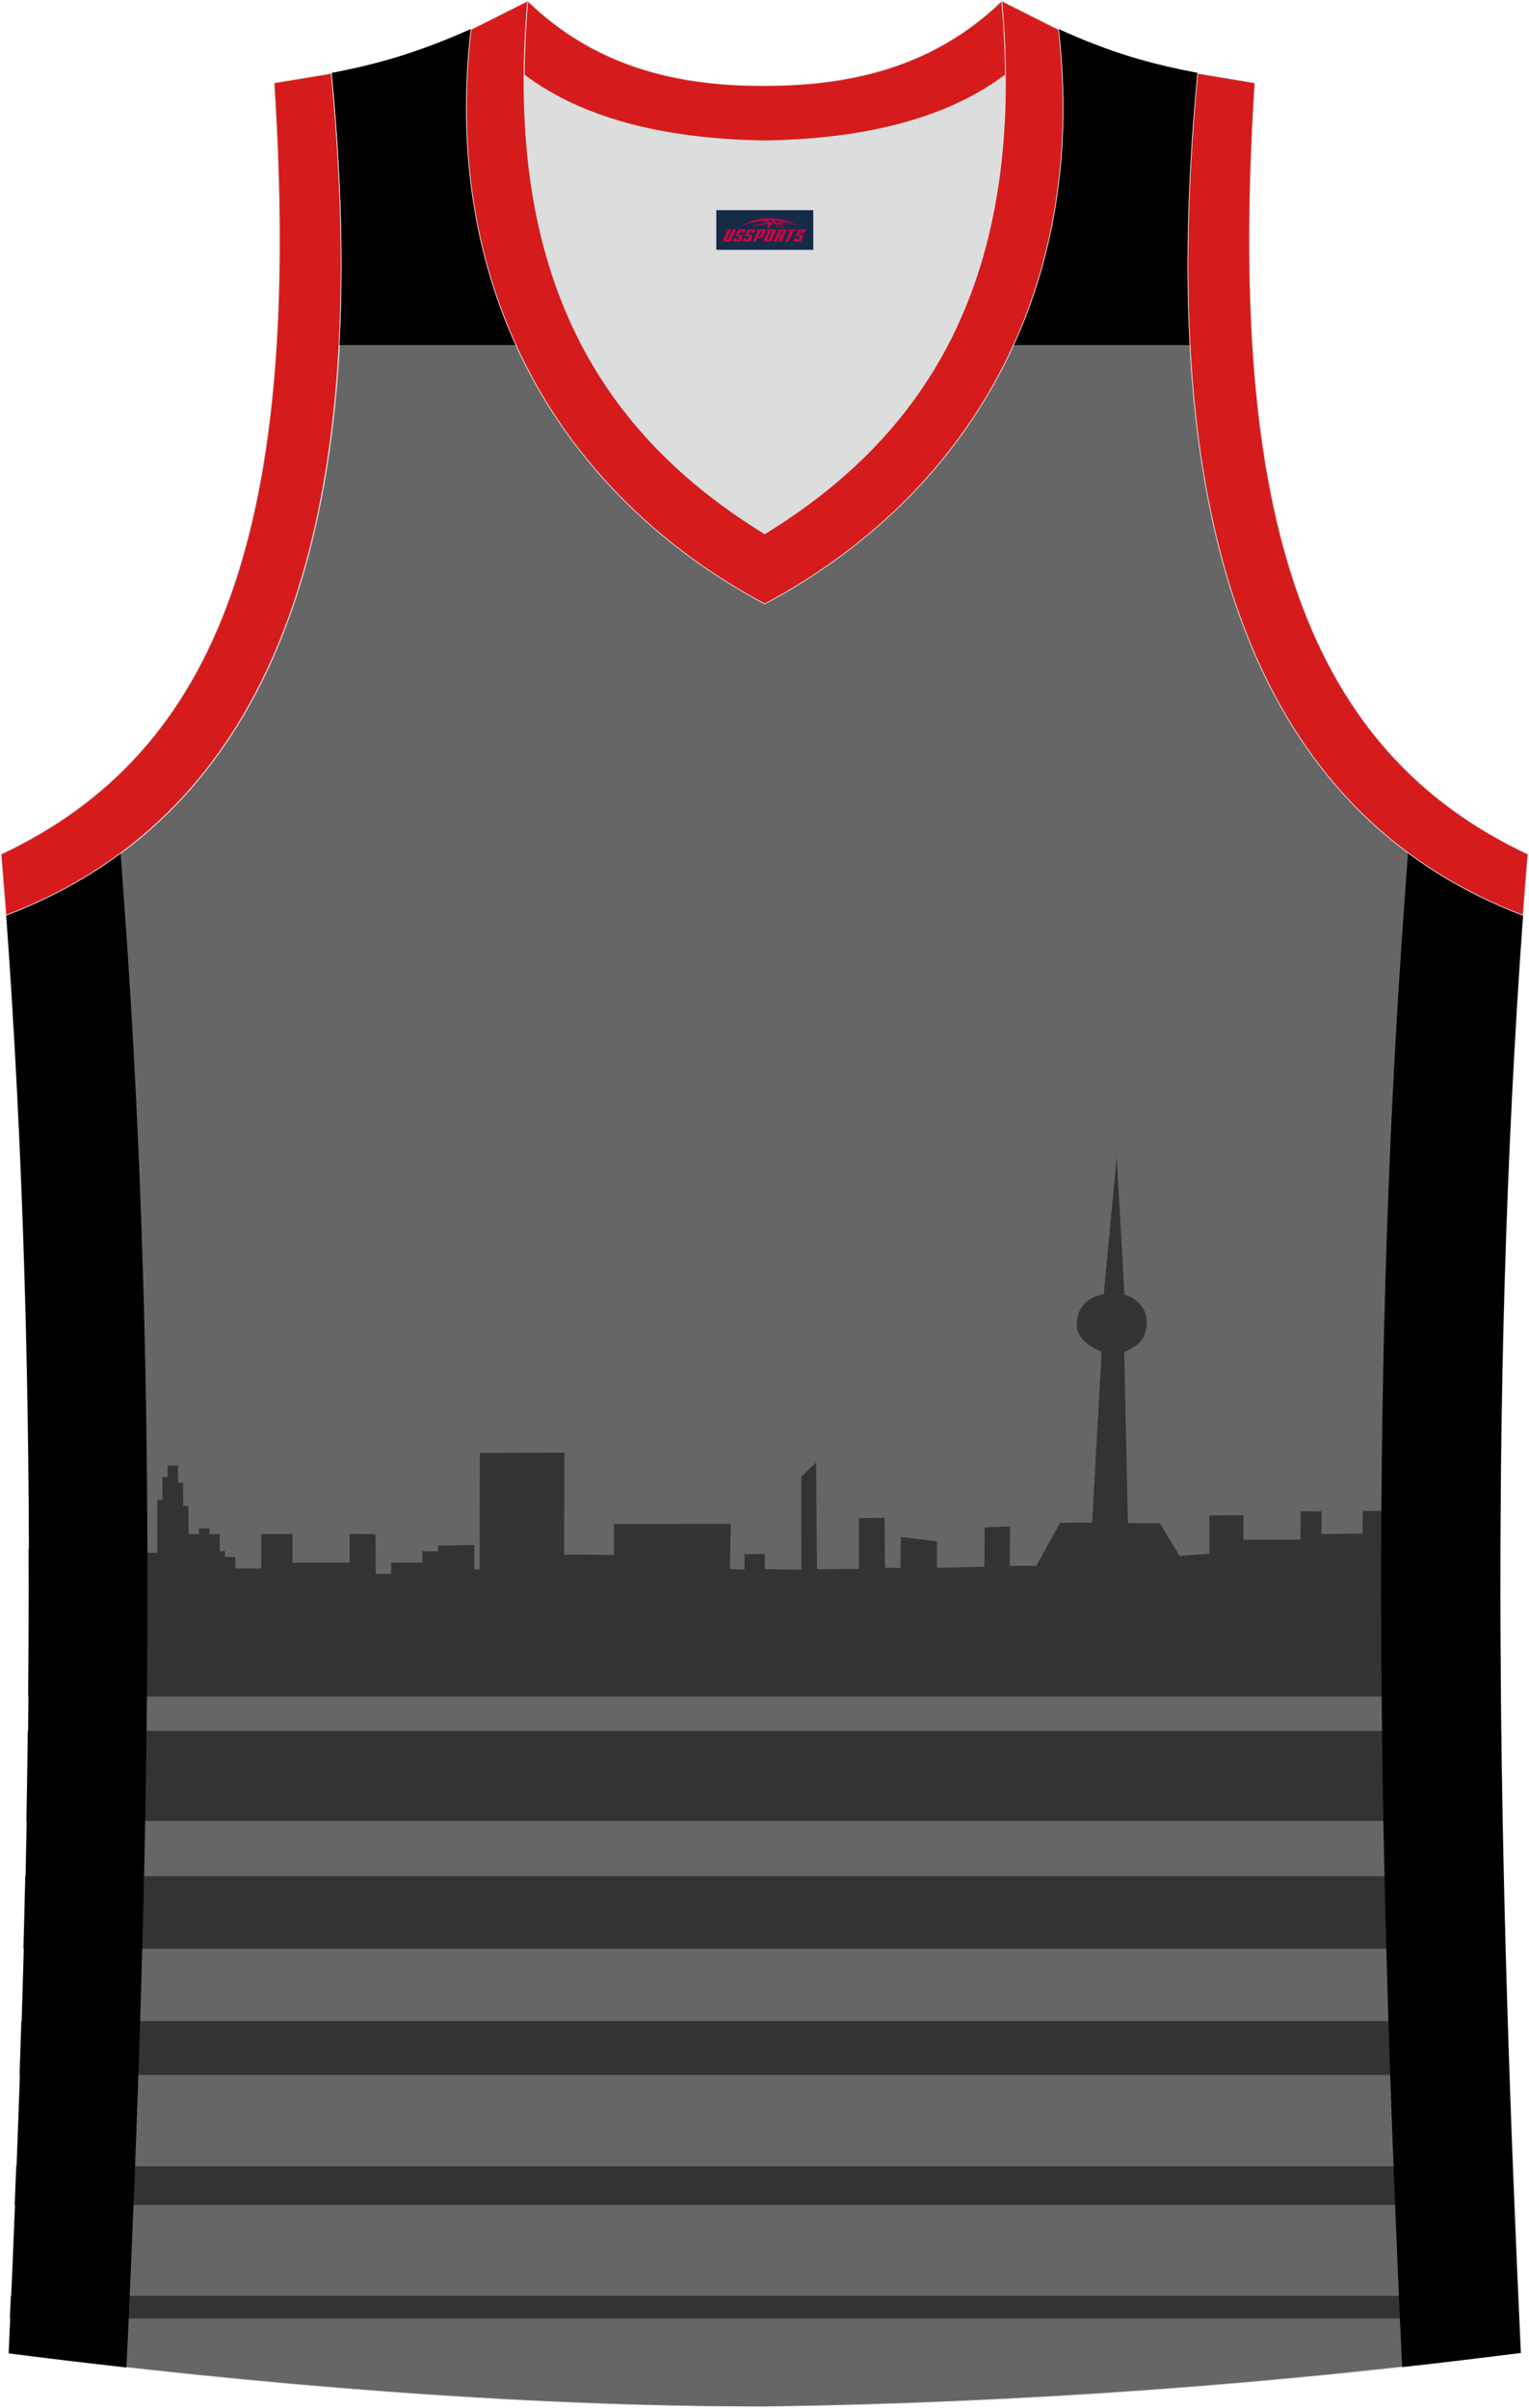
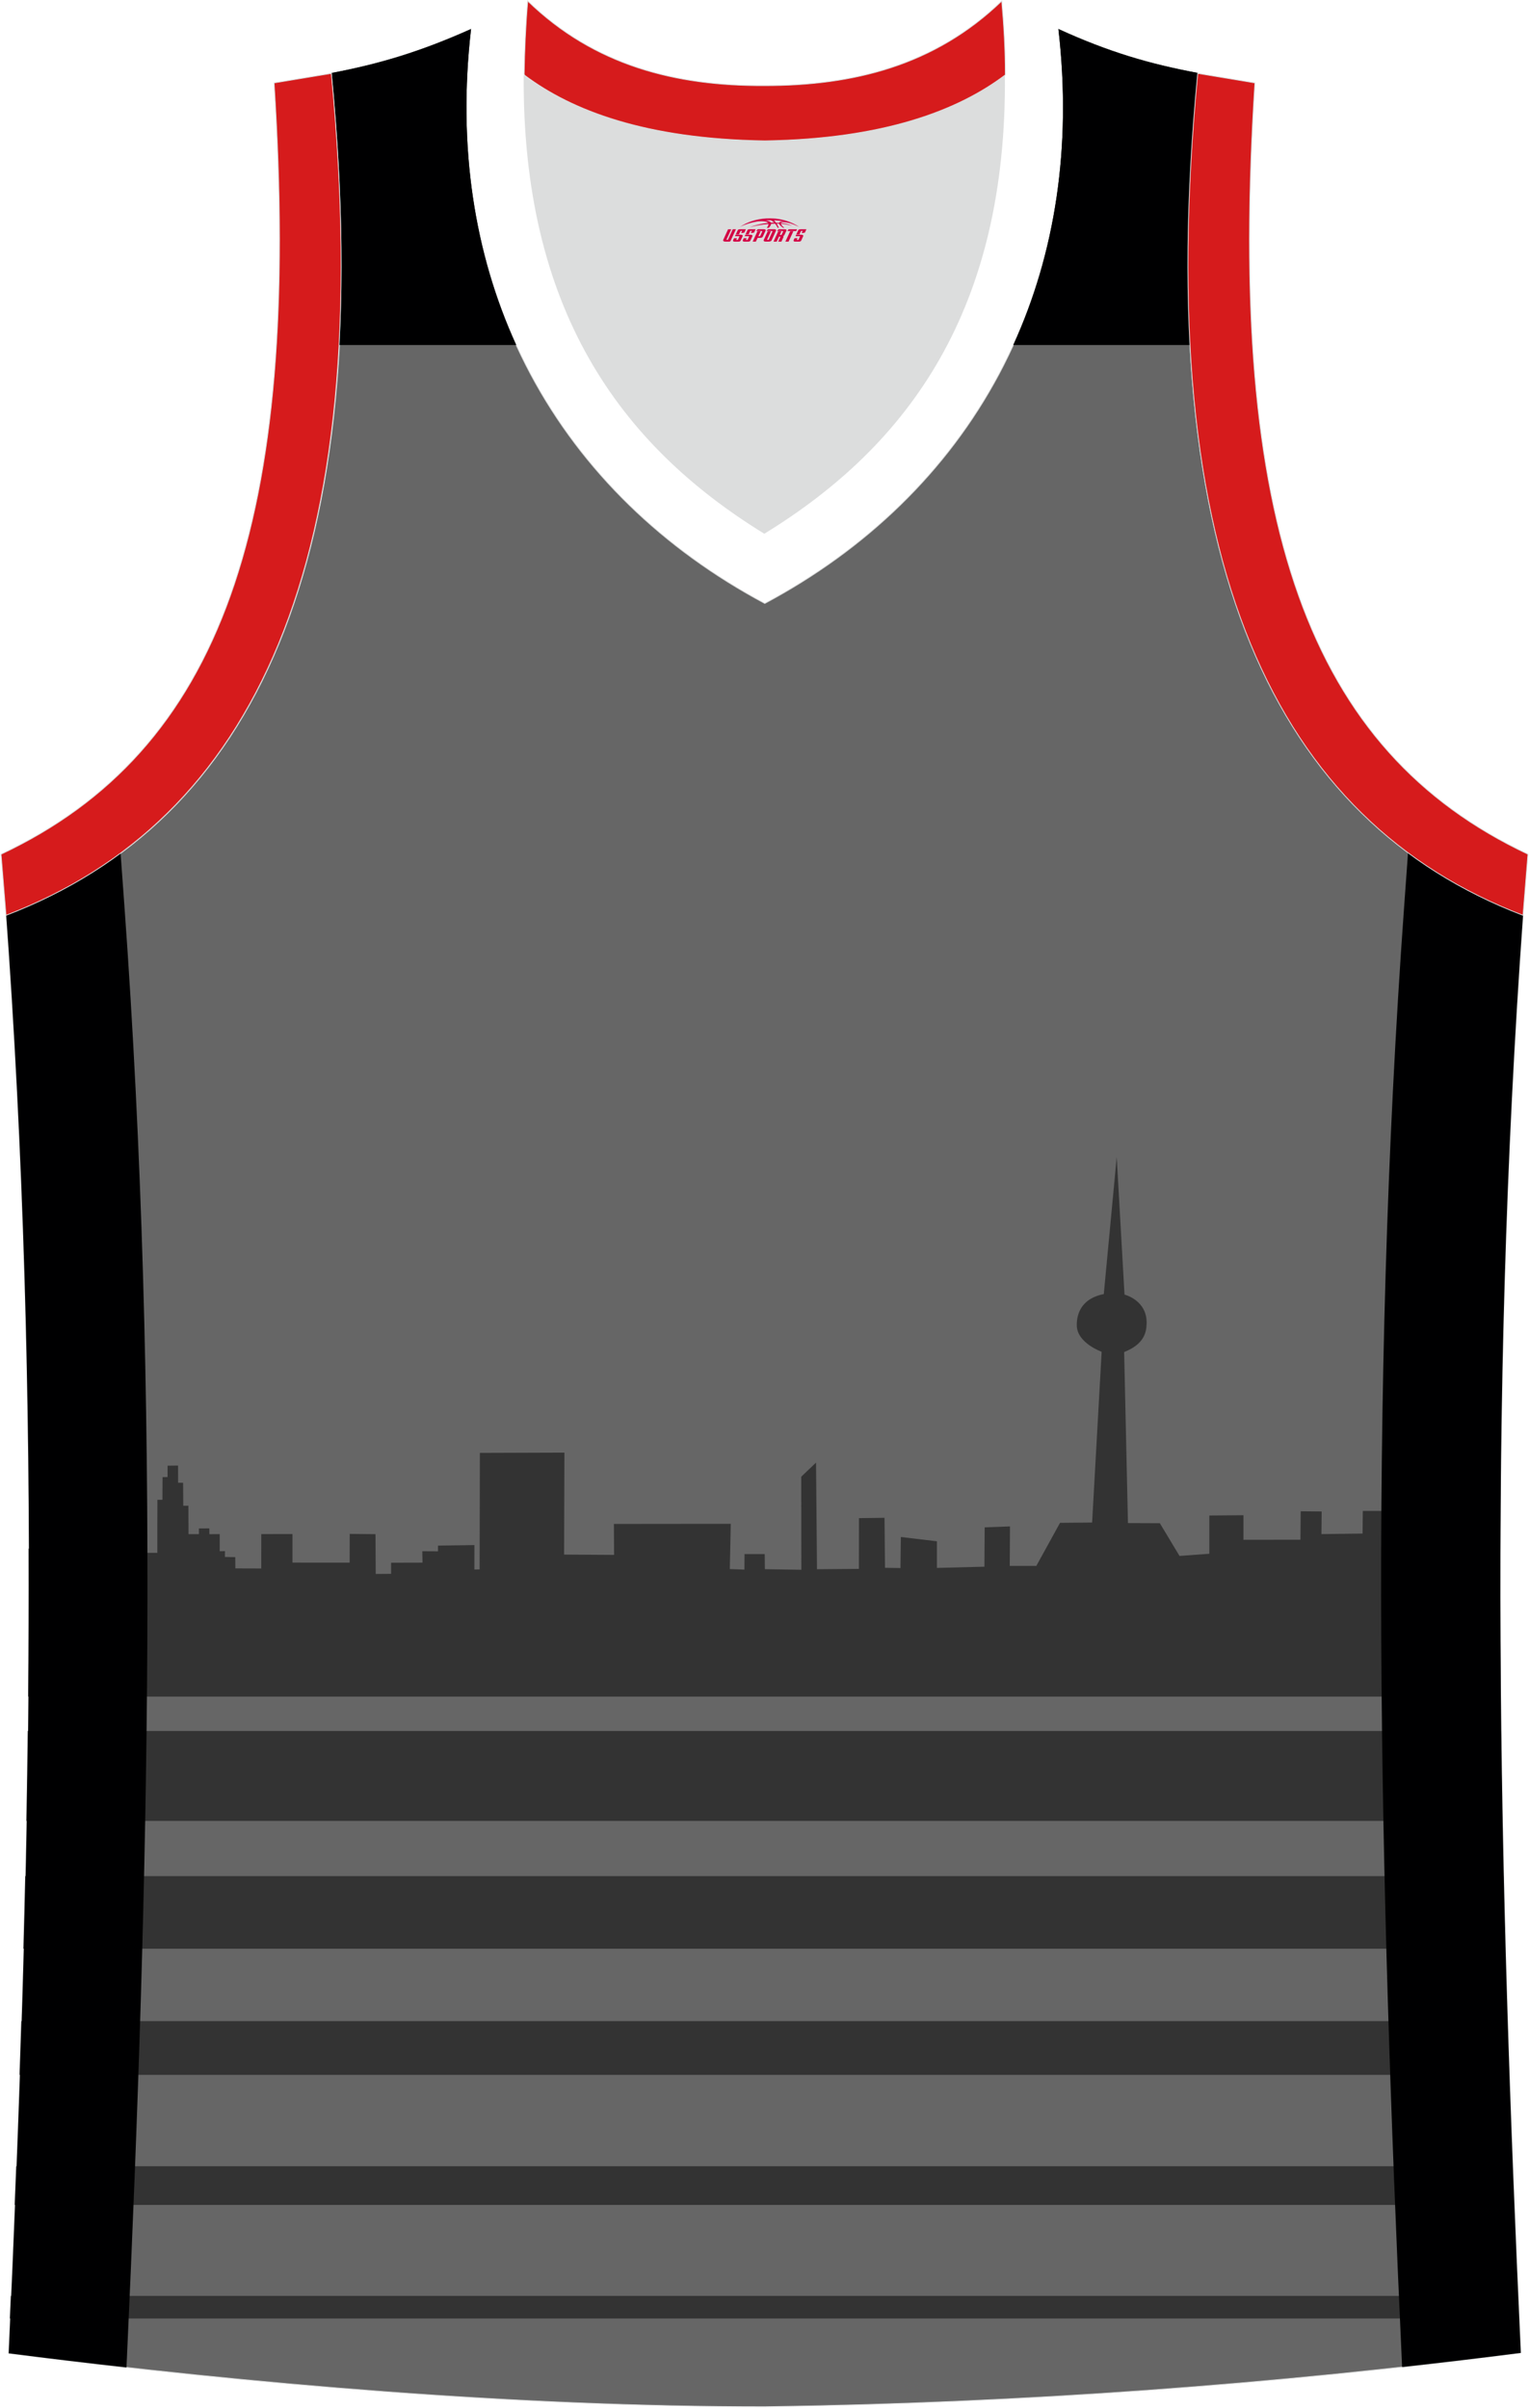
<svg xmlns="http://www.w3.org/2000/svg" version="1.1" id="图层_1" x="0px" y="0px" width="378.5px" height="596px" viewBox="0 0 378.5 596" enable-background="new 0 0 378.5 596" xml:space="preserve">
  <g>
    <path fill-rule="evenodd" clip-rule="evenodd" fill="#666666" stroke="#DCDDDD" stroke-width="0.2" stroke-miterlimit="22.926" d="   M189.31,595.75L189.31,595.75L189.31,595.75L189.31,595.75L189.31,595.75z M189.31,595.75c64.02-0.9,126.04-5.49,187.16-13.33   c-5.35-116.52-8.25-234.05,0.56-355.96l0,0c-60.9-23.3-92.24-86.61-80.53-208.4l0,0c-11.93-2.24-21.97-5.15-34.46-10.87   c7.47,64.98-22.53,115.4-72.72,142.18c-50.19-26.78-80.19-77.2-72.72-142.18c-12.49,5.6-22.64,8.63-34.46,10.87l0,0   c11.71,121.9-19.74,185.2-80.53,208.51l-0.22-2.35c9.03,122.69,6.13,241,0.78,358.31C62.72,590.26,128.29,595.75,189.31,595.75z" />
    <path fill-rule="evenodd" clip-rule="evenodd" fill="#333333" d="M7.06,383.3c3.25,2.05,6.27,4.21,7.33,5.69   c0,0,2.07-5.58,11.48-8.09v3.48h13.08v-7.33l0,0l0.02-5.8h1.24l0.03-5.61l1.24-0.02l0.01-2.81l2.59-0.03l0.01,4.26l1.24-0.01   l0.04,5.69l1.27-0.01l0.03,7.04h2.58l-0.01-1.41l2.58-0.01l0.01,1.43l2.56-0.01v4.24l1.3-0.03l-0.01,1.44l2.56,0.04l0.02,2.79   l6.41,0.02l0.01-8.51l7.72-0.01v7.07l14.15,0.01l0.02-7.12l6.38,0.07l0.06,9.85l3.8-0.03v-2.75l7.78-0.02l-0.05-2.82l3.88,0.02   l0.01-1.42l9.01-0.13l-0.01,6.05l1.3-0.03l0.06-28.84l20.93-0.07l-0.08,25.24l12.38,0.08l-0.05-7.66l28.93-0.03l-0.24,11.2   l3.62,0.13l0.03-3.84h4.99l0.04,3.74l9.03,0.14l-0.02-23.04l3.66-3.49l0.23,26.4l10.38-0.09l0.02-12.56l6.32-0.08l0.12,12.37   l3.83,0.06l0.09-7.68l8.93,1.06v6.59l11.76-0.3l0.06-9.74l6.27-0.23l-0.06,9.77h6.58l5.87-10.66l7.94-0.07l2.36-42.27   c0,0-6.02-2.14-6.15-6.41c-0.07-2.27,0.61-6.67,6.68-7.87l3.2-33.92l1.93,34.05c0,0,5.73,1.38,5.47,7.31   c-0.09,2.09-0.61,4.94-5.56,6.91l0.94,42.34l7.9,0.03l4.87,8.1l7.38-0.54v-9.47l8.44-0.07v6.08l14.11-0.02l0.06-7.04l5.19,0.05   l-0.05,5.6l10.18-0.13l0.06-5.6h9.14l0.03,5.8l1.19-0.03l-0.01-15.54l12.81-0.03l0.06,7.11l1.33-0.04l-0.03,2.83l2.63-0.09   l0.11,5.96l6.03-0.13l0.24-15.5l0.62,0.02c-0.19,18.6-0.18,37.12-0.01,55.59H6.95C7.06,407.76,7.1,395.54,7.06,383.3L7.06,383.3z    M375.96,573.91l-0.25-5.59H2.67l-0.25,5.59H375.96L375.96,573.91z M374.77,545.8c-0.13-3.19-0.26-6.39-0.38-9.58H4   c-0.12,3.2-0.25,6.39-0.38,9.58H374.77L374.77,545.8z M373.58,513.6c-0.15-4.43-0.3-8.86-0.44-13.3H5.26   c-0.14,4.44-0.28,8.87-0.44,13.3H373.58L373.58,513.6z M372.61,482.37c-0.16-5.99-0.31-11.98-0.45-17.97H6.23   c-0.13,6-0.28,11.99-0.45,17.97H372.61L372.61,482.37z M371.89,450.74c-0.14-7.41-0.25-14.83-0.34-22.26H6.86   c-0.09,7.43-0.2,14.85-0.34,22.26H371.89z" />
    <path fill-rule="evenodd" clip-rule="evenodd" fill="#000001" d="M346.99,583.78c-2.71-59.02-4.77-118.09-5.06-177.18   c-0.3-60.8,1.28-121.64,5.67-182.29l0.96-13.33c8.59,6.38,18.1,11.51,28.47,15.48l0,0c-8.81,121.9-5.91,239.43-0.56,355.96   c-9.77,1.25-19.56,2.42-29.38,3.51L346.99,583.78z" />
    <path fill-rule="evenodd" clip-rule="evenodd" fill="#000001" d="M31.41,583.78c2.71-59.02,4.77-118.09,5.06-177.18   c0.3-60.8-1.28-121.64-5.67-182.29l-0.95-13.1c-8.54,6.32-17.98,11.41-28.26,15.36l-0.22-2.35c9.03,122.69,6.13,241,0.78,358.31   c9.6,1.23,19.33,2.4,29.15,3.5L31.41,583.78z" />
    <path fill-rule="evenodd" clip-rule="evenodd" fill="#000001" d="M294.58,85.4h-43.73c10.29-22.55,14.54-48.89,11.17-78.2   c12.49,5.71,22.53,8.63,34.46,10.87l0,0C294.11,42.89,293.51,65.28,294.58,85.4L294.58,85.4z M127.77,85.4H84.03   c1.08-20.12,0.48-42.51-1.9-67.33l0,0c11.82-2.24,21.97-5.27,34.46-10.87C113.22,36.5,117.48,62.85,127.77,85.4z" />
    <path fill-rule="evenodd" clip-rule="evenodd" fill="#000001" d="M294.58,85.4h-43.73c10.29-22.55,14.54-48.89,11.17-78.2   c12.49,5.71,22.53,8.63,34.46,10.87l0,0C294.11,42.89,293.51,65.28,294.58,85.4L294.58,85.4z M127.77,85.4H84.03   c1.08-20.12,0.48-42.51-1.9-67.33l0,0c11.82-2.24,21.97-5.27,34.46-10.87C113.22,36.5,117.48,62.85,127.77,85.4z" />
    <path fill-rule="evenodd" clip-rule="evenodd" fill="#DCDDDD" d="M189.31,34.87c29.56-0.45,47.85-7.51,59.45-16.25   c0-0.11,0-0.11,0-0.22c0.56,57.93-23.53,91.65-59.56,113.72c-35.91-22.07-60.01-55.8-59.56-113.72c0,0.11,0,0.11,0,0.22   C141.35,27.36,159.76,34.42,189.31,34.87z" />
    <path fill-rule="evenodd" clip-rule="evenodd" fill="#D61B1C" stroke="#DCDDDD" stroke-width="0.2" stroke-miterlimit="22.926" d="   M1.49,226.57c60.9-23.3,92.24-86.61,80.53-208.4l-14.17,2.35C74.88,129.99,54.47,185.9,0.26,211.45L1.49,226.57z" />
-     <path fill-rule="evenodd" clip-rule="evenodd" fill="#D61B1C" stroke="#DCDDDD" stroke-width="0.2" stroke-miterlimit="22.926" d="   M130.64,0.25c-6.13,69.24,19.07,107.56,58.67,131.87c39.6-24.31,64.8-62.63,58.67-131.87l14.05,7.06   c7.47,64.98-22.53,115.4-72.72,142.18c-50.19-26.78-80.19-77.2-72.72-142.18L130.64,0.25z" />
    <path fill-rule="evenodd" clip-rule="evenodd" fill="#D61B1C" stroke="#DCDDDD" stroke-width="0.2" stroke-miterlimit="22.926" d="   M377.02,226.57c-60.9-23.3-92.24-86.61-80.53-208.4l14.16,2.35c-7.03,109.46,13.38,165.37,67.59,190.92L377.02,226.57   L377.02,226.57z" />
    <path fill-rule="evenodd" clip-rule="evenodd" fill="#D61B1C" stroke="#DCDDDD" stroke-width="0.2" stroke-miterlimit="22.926" d="   M130.64,0.25c16.51,16.02,36.7,21.06,58.67,20.95c21.86,0,42.05-4.93,58.67-20.95c0.56,6.27,0.89,12.32,0.89,18.15   c0,0.11,0,0.11-0.11,0.22c-11.6,8.74-30,15.8-59.45,16.25c-29.56-0.45-47.85-7.51-59.45-16.25c0-0.11,0-0.11-0.11-0.22   C129.86,12.69,130.09,6.64,130.64,0.25z" />
  </g>
  <g id="tag_logo">
-     <rect y="52.02" fill="#162B48" width="24" height="9.818" x="177.32" />
    <g>
      <path fill="#D30044" d="M193.28,55.21l0.005-0.011c0.131-0.311,1.085-0.262,2.351,0.071c0.715,0.24,1.44,0.54,2.193,0.9    c-0.218-0.147-0.447-0.289-0.682-0.42l0.011,0.005l-0.011-0.005c-1.478-0.845-3.218-1.418-5.1-1.62    c-1.282-0.115-1.658-0.082-2.411-0.055c-2.449,0.142-4.68,0.905-6.458,2.095c1.26-0.638,2.722-1.075,4.195-1.336    c1.467-0.18,2.476-0.033,2.771,0.344c-1.691,0.175-3.469,0.633-4.555,1.075c1.156-0.338,2.967-0.665,4.647-0.813    c0.016,0.251-0.115,0.567-0.415,0.96h0.475c0.376-0.382,0.584-0.725,0.595-1.004c0.333-0.022,0.66-0.033,0.971-0.033    C192.11,55.65,192.32,56,192.52,56.39h0.262c-0.125-0.344-0.295-0.687-0.518-1.036c0.207,0,0.393,0.005,0.567,0.011    c0.104,0.267,0.496,0.66,1.058,1.025h0.245c-0.442-0.365-0.753-0.753-0.835-1.004c1.047,0.065,1.696,0.224,2.885,0.513    C195.1,55.47,194.36,55.3,193.28,55.21z M190.84,55.12c-0.164-0.295-0.655-0.485-1.402-0.551    c0.464-0.033,0.922-0.055,1.364-0.055c0.311,0.147,0.589,0.344,0.84,0.589C191.38,55.1,191.11,55.11,190.84,55.12z M192.82,55.17c-0.224-0.016-0.458-0.027-0.715-0.044c-0.147-0.202-0.311-0.398-0.502-0.6c0.082,0,0.164,0.005,0.24,0.011    c0.72,0.033,1.429,0.125,2.138,0.273C193.31,54.77,192.93,54.93,192.82,55.17z" />
      <path fill="#D30044" d="M180.24,56.75L179.07,59.3C178.89,59.67,179.16,59.81,179.64,59.81l0.873,0.005    c0.115,0,0.251-0.049,0.327-0.175l1.342-2.891H181.4L180.18,59.38H180.01c-0.147,0-0.185-0.033-0.147-0.125l1.156-2.504H180.24L180.24,56.75z M182.1,58.1h1.271c0.36,0,0.584,0.125,0.442,0.425L183.34,59.56C183.24,59.78,182.97,59.81,182.74,59.81H181.82c-0.267,0-0.442-0.136-0.349-0.333l0.235-0.513h0.742L182.27,59.34C182.25,59.39,182.29,59.4,182.35,59.4h0.18    c0.082,0,0.125-0.016,0.147-0.071l0.376-0.813c0.011-0.022,0.011-0.044-0.055-0.044H181.93L182.1,58.1L182.1,58.1z M182.92,58.03h-0.78l0.475-1.025c0.098-0.218,0.338-0.256,0.578-0.256H184.64L184.25,57.59L183.47,57.71l0.262-0.562H183.44c-0.082,0-0.12,0.016-0.147,0.071L182.92,58.03L182.92,58.03z M184.51,58.1L184.34,58.47h1.069c0.06,0,0.06,0.016,0.049,0.044    L185.08,59.33C185.06,59.38,185.02,59.4,184.94,59.4H184.76c-0.055,0-0.104-0.011-0.082-0.06l0.175-0.376H184.11L183.88,59.48C183.78,59.67,183.96,59.81,184.23,59.81h0.916c0.24,0,0.502-0.033,0.605-0.251l0.475-1.031c0.142-0.3-0.082-0.425-0.442-0.425H184.51L184.51,58.1z M185.32,58.03l0.371-0.818c0.022-0.055,0.06-0.071,0.147-0.071h0.295L185.87,57.7l0.791-0.115l0.387-0.845H185.6c-0.24,0-0.48,0.038-0.578,0.256L184.55,58.03L185.32,58.03L185.32,58.03z M187.72,58.49h0.278c0.087,0,0.153-0.022,0.202-0.115    l0.496-1.075c0.033-0.076-0.011-0.12-0.125-0.12H187.17l0.431-0.431h1.522c0.355,0,0.485,0.153,0.393,0.355l-0.676,1.445    c-0.06,0.125-0.175,0.333-0.644,0.327l-0.649-0.005L187.11,59.81H186.33l1.178-2.558h0.785L187.72,58.49L187.72,58.49z     M190.31,59.3c-0.022,0.049-0.06,0.076-0.142,0.076h-0.191c-0.082,0-0.109-0.027-0.082-0.076l0.944-2.051h-0.785l-0.987,2.138    c-0.125,0.273,0.115,0.415,0.453,0.415h0.72c0.327,0,0.649-0.071,0.769-0.322l1.085-2.384c0.093-0.202-0.06-0.355-0.415-0.355    h-1.533l-0.431,0.431h1.38c0.115,0,0.164,0.033,0.131,0.104L190.31,59.3L190.31,59.3z M193.03,58.17h0.278    c0.087,0,0.158-0.022,0.202-0.115l0.344-0.753c0.033-0.076-0.011-0.12-0.125-0.12h-1.402l0.425-0.431h1.527    c0.355,0,0.485,0.153,0.393,0.355l-0.529,1.124c-0.044,0.093-0.147,0.18-0.393,0.18c0.224,0.011,0.256,0.158,0.175,0.327    l-0.496,1.075h-0.785l0.54-1.167c0.022-0.055-0.005-0.087-0.104-0.087h-0.235L192.26,59.81h-0.785l1.178-2.558h0.785L193.03,58.17L193.03,58.17z M195.6,57.26L194.42,59.81h0.785l1.184-2.558H195.6L195.6,57.26z M197.11,57.19l0.202-0.431h-2.1l-0.295,0.431    H197.11L197.11,57.19z M197.09,58.1h1.271c0.36,0,0.584,0.125,0.442,0.425l-0.475,1.031c-0.104,0.218-0.371,0.251-0.605,0.251    h-0.916c-0.267,0-0.442-0.136-0.349-0.333l0.235-0.513h0.742L197.26,59.34c-0.022,0.049,0.022,0.06,0.082,0.06h0.18    c0.082,0,0.125-0.016,0.147-0.071l0.376-0.813c0.011-0.022,0.011-0.044-0.049-0.044h-1.069L197.09,58.1L197.09,58.1z     M197.9,58.03H197.12l0.475-1.025c0.098-0.218,0.338-0.256,0.578-0.256h1.451l-0.387,0.845l-0.791,0.115l0.262-0.562h-0.295    c-0.082,0-0.12,0.016-0.147,0.071L197.9,58.03z" />
    </g>
  </g>
</svg>